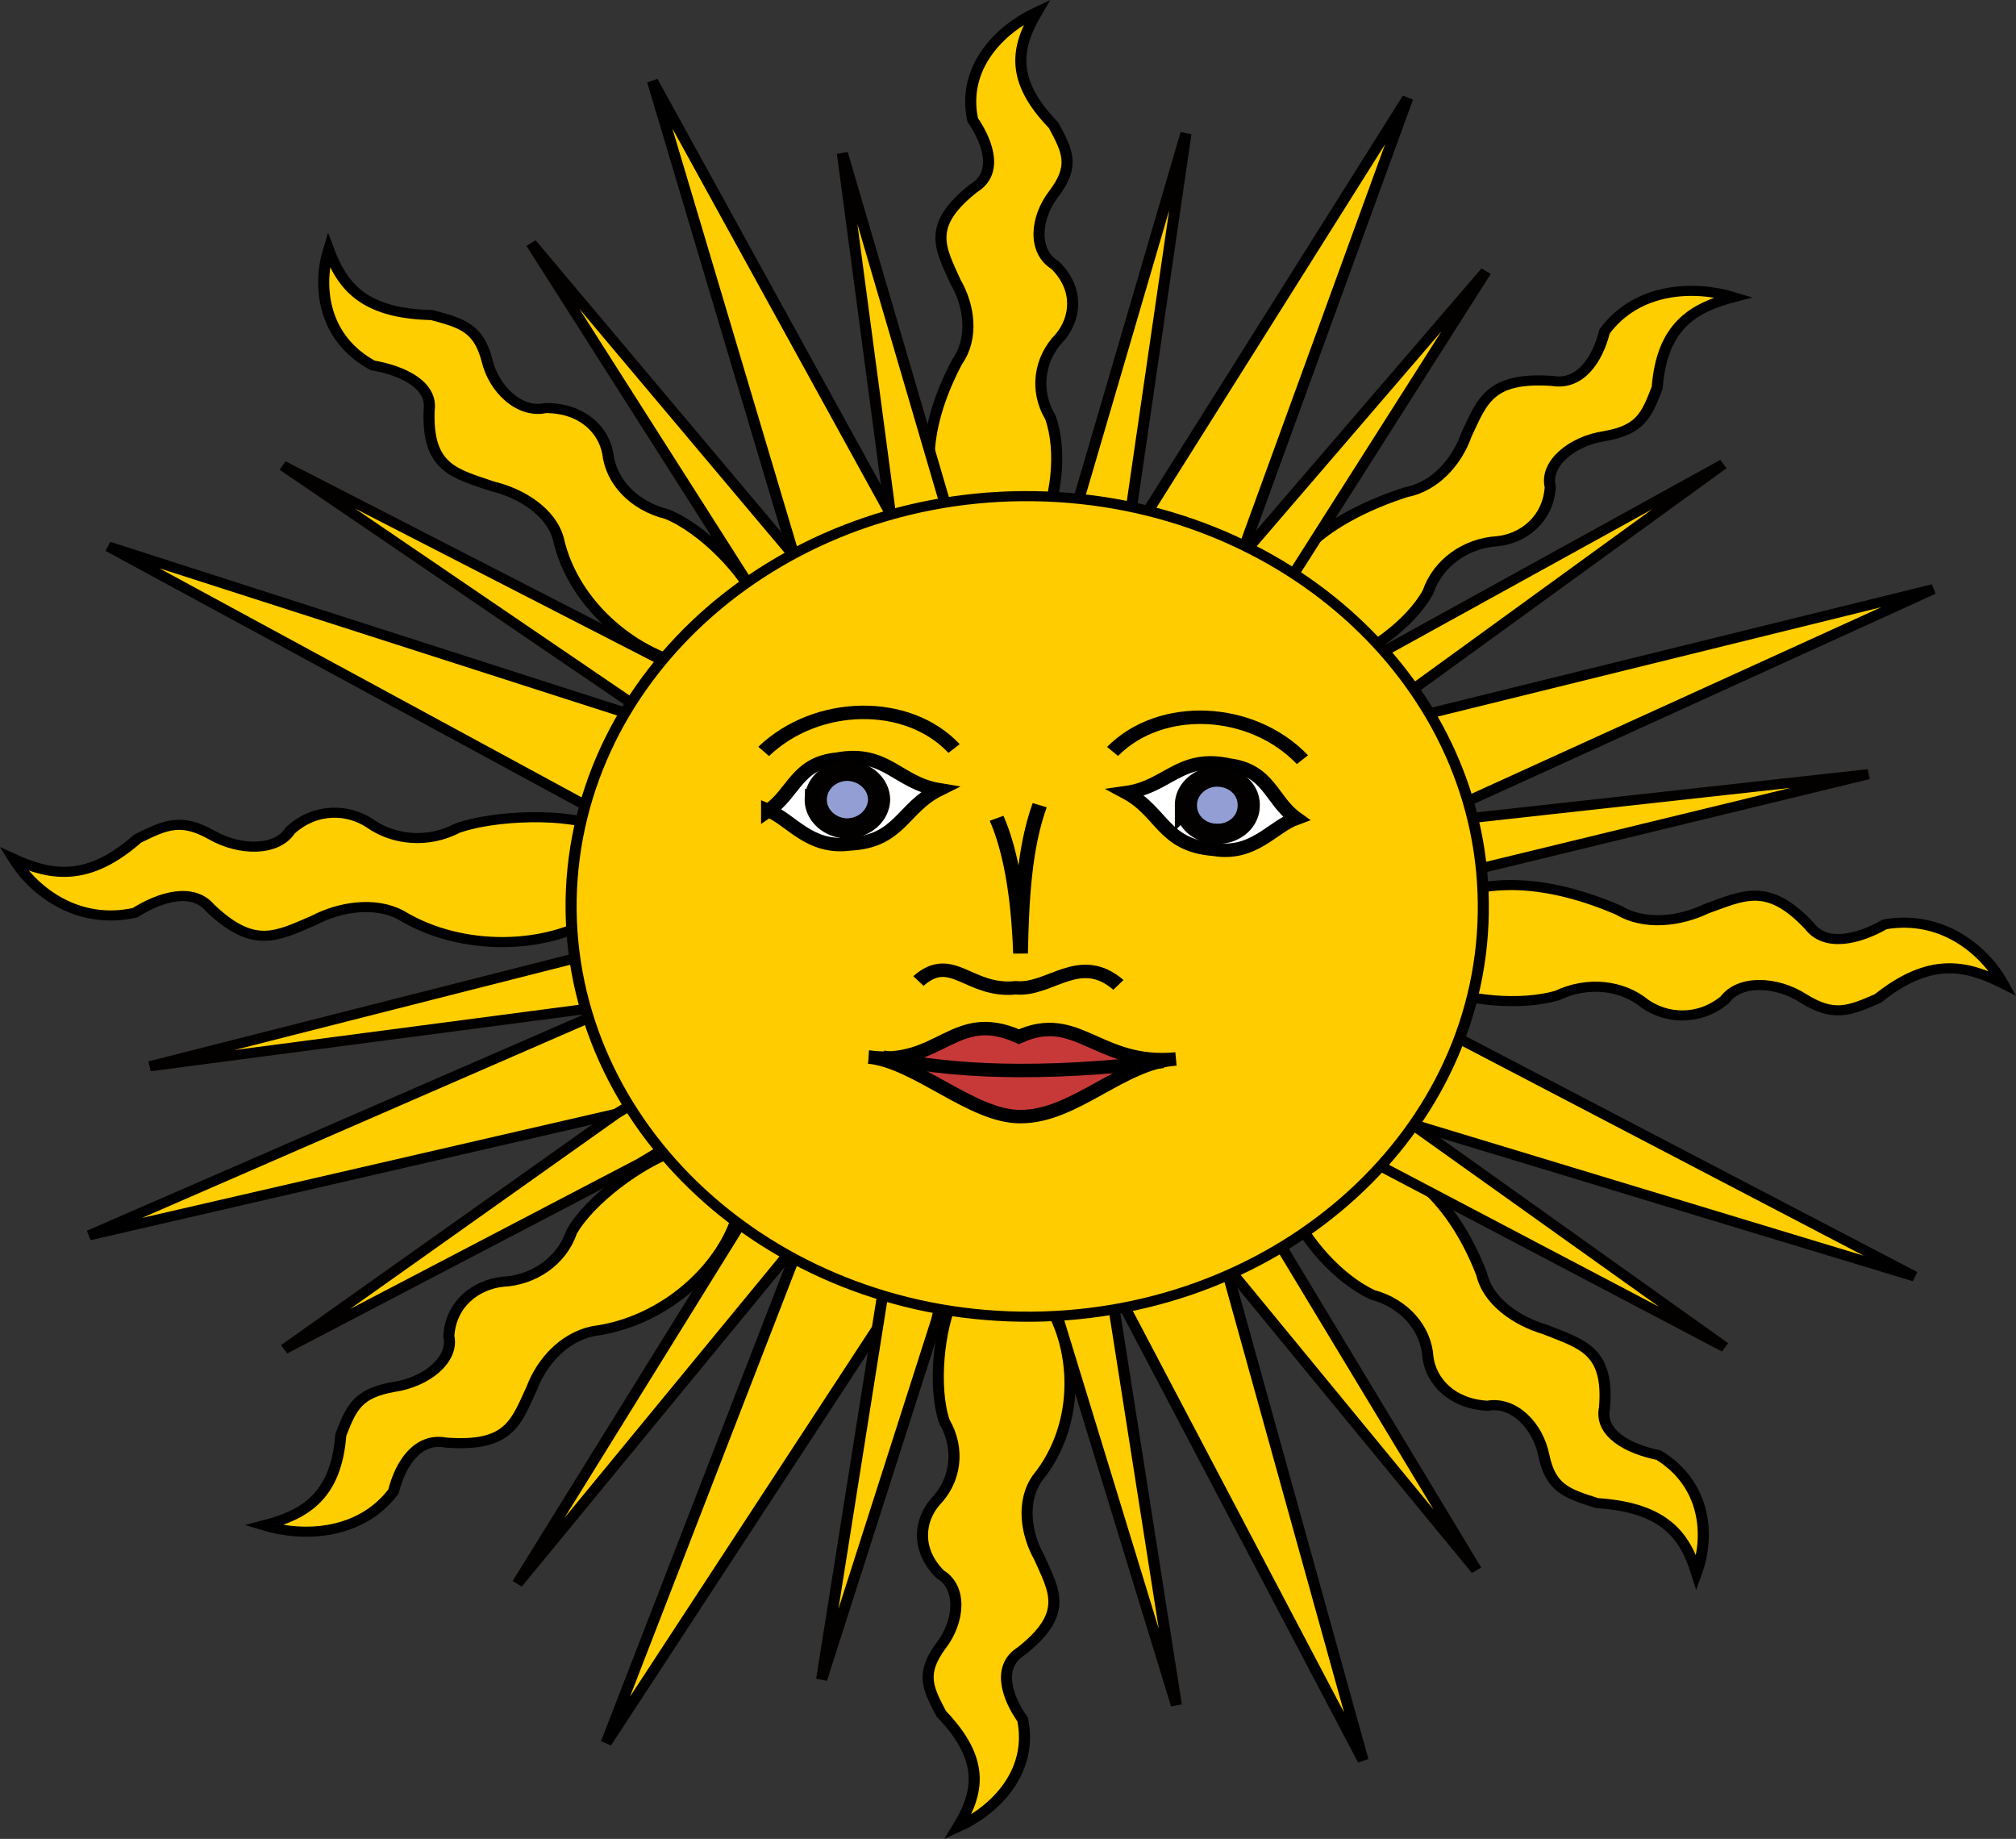
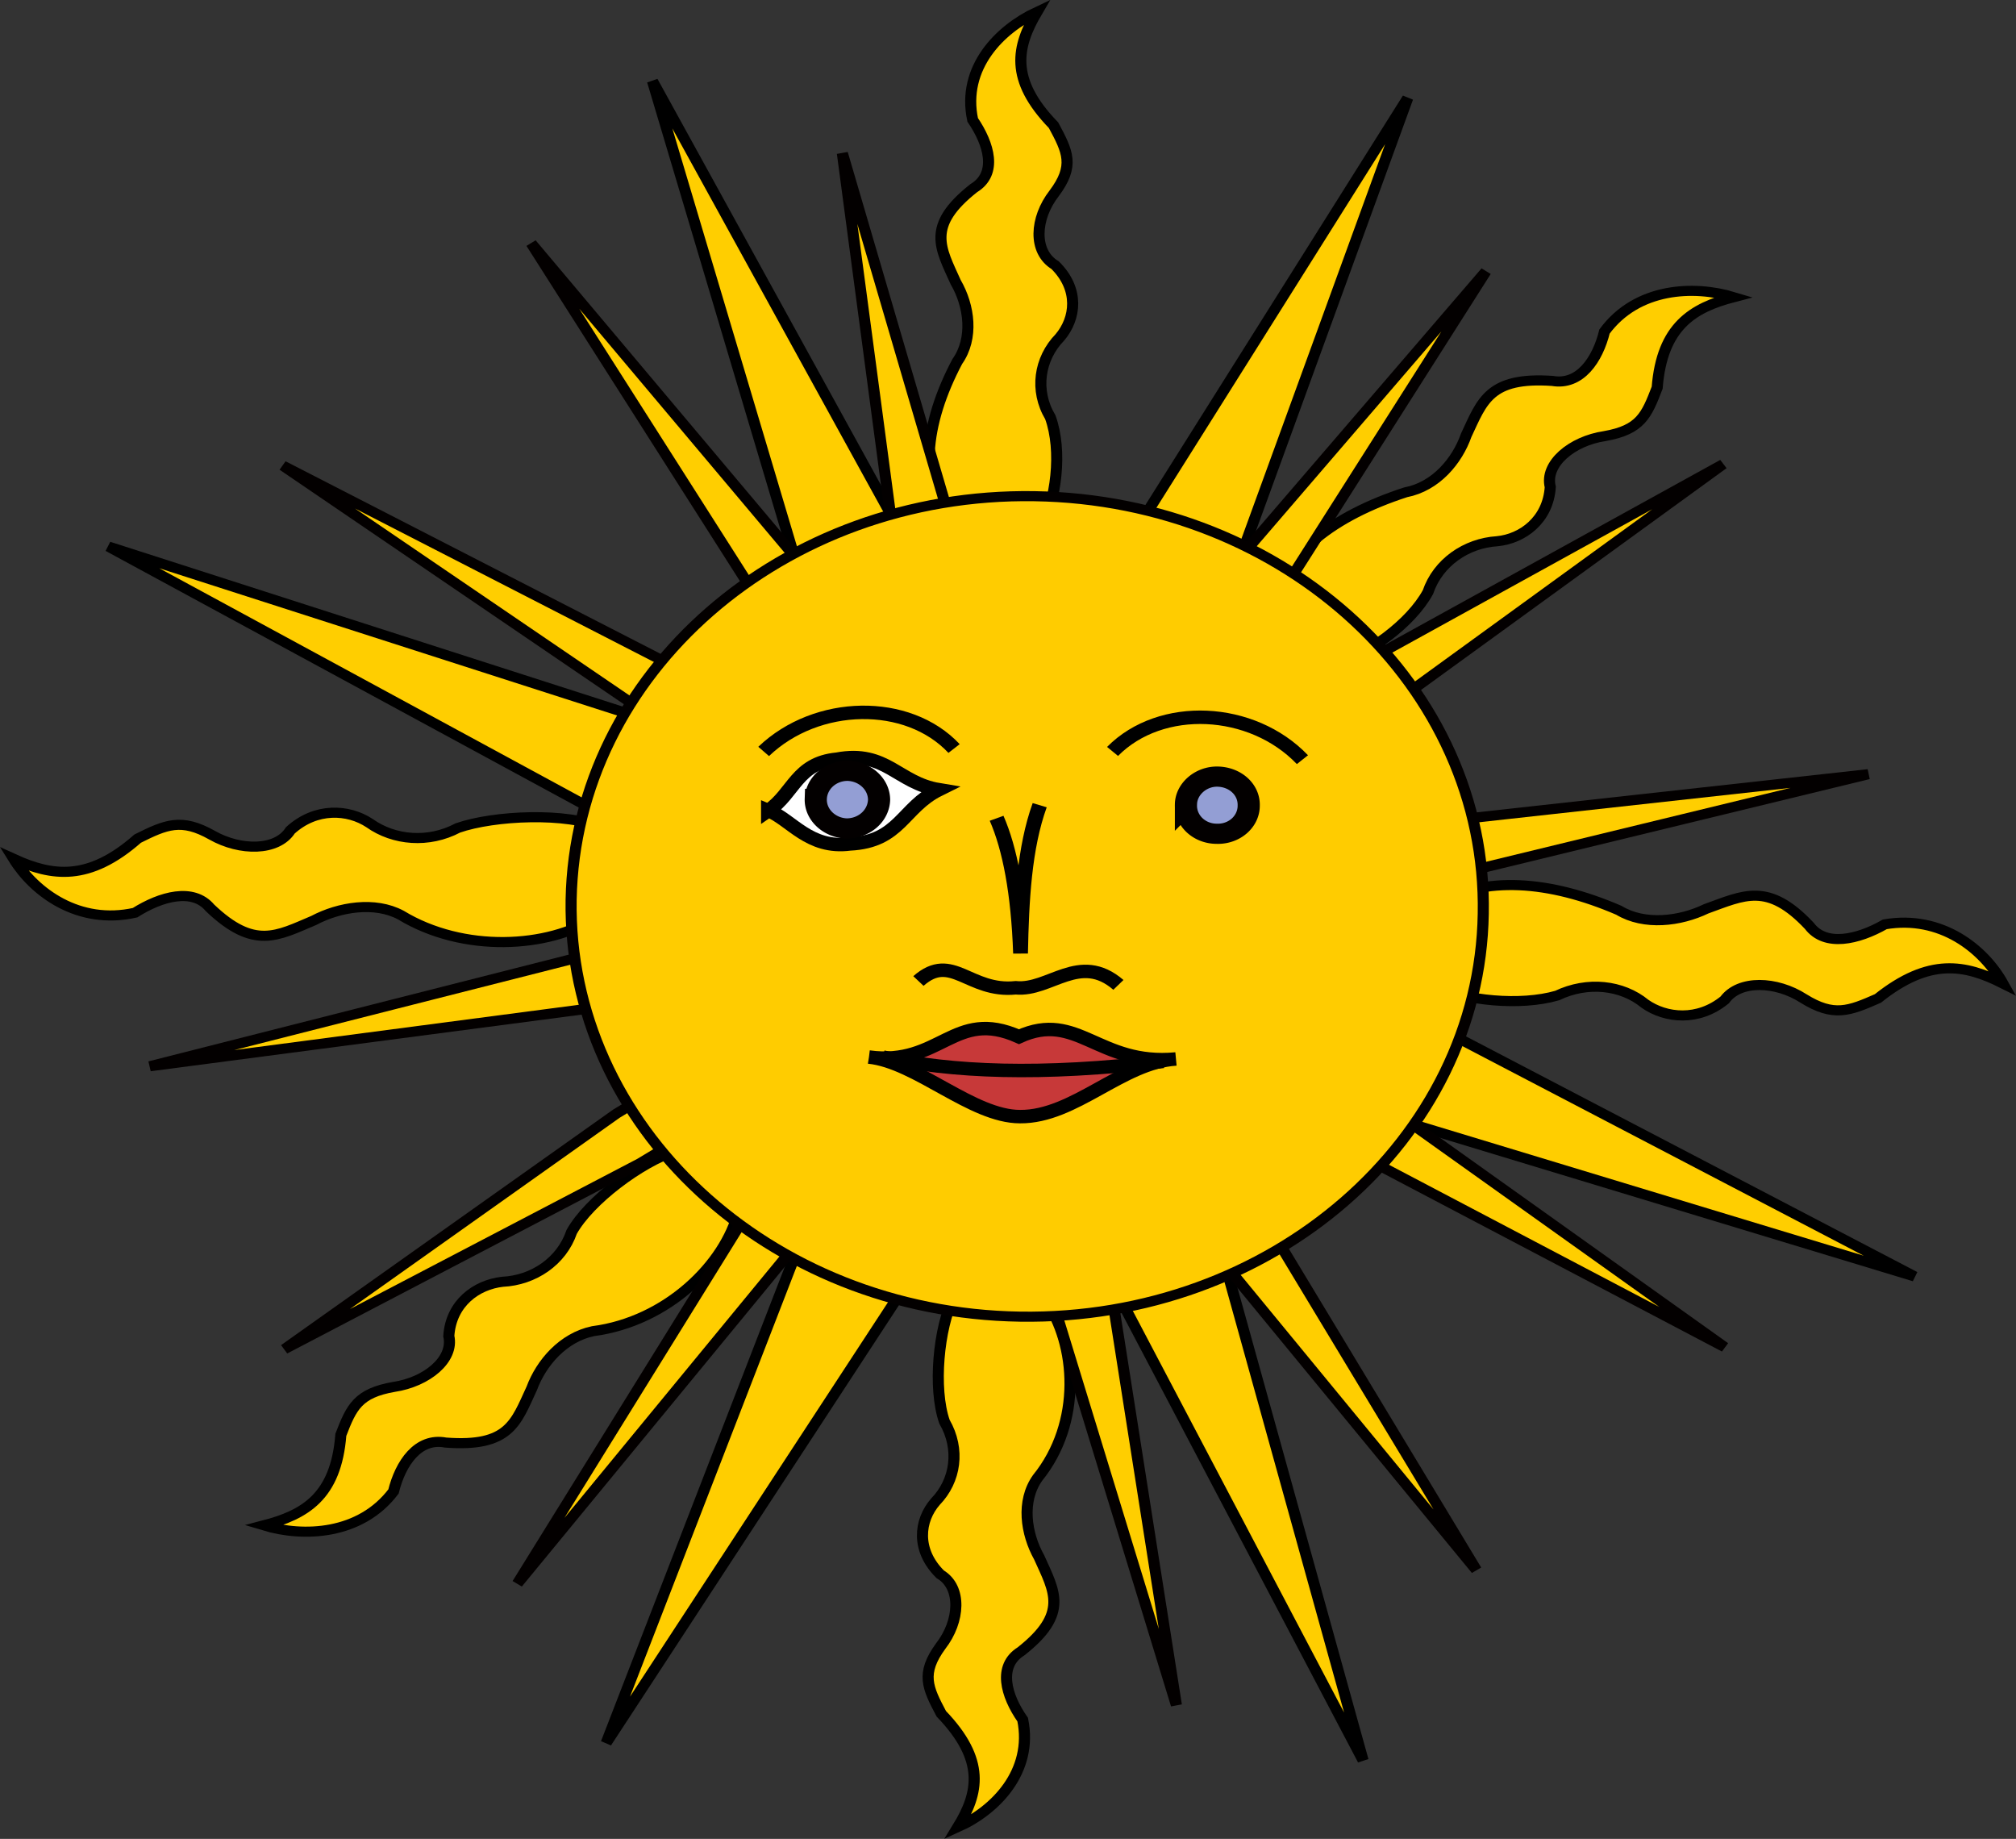
<svg xmlns="http://www.w3.org/2000/svg" width="639.992" height="583.639" viewBox="0 0 639.992 583.639">
  <rect x="0" y="0" width="639.992" height="583.639" fill="#333333" stroke="none" />
  <path d="M152.352 365.328l-.648-114.12c2.16-4.536 3.024-11.952 1.368-16.992-2.16-3.96-1.512-8.712 1.296-11.88 2.16-2.808 2.664-7.128-.648-10.728-3.024-2.016-2.736-6.984-.144-10.656 2.808-4.104 1.872-6.192-.072-10.152-6.048-6.84-4.968-11.736-2.232-16.848-5.04 2.592-10.224 8.28-8.712 16.056 2.232 3.6 3.384 7.992.144 10.152-6.48 5.616-4.536 8.856-2.448 13.968 1.872 3.528 2.448 8.352.216 11.808-4.536 9.432-5.256 18.216-.936 24.912l.432 114.264c-2.016 4.464-2.808 13.464-1.224 18.432 2.16 4.104 1.512 8.784-1.224 11.88-2.232 2.808-2.664 7.2.648 10.8 2.952 1.944 2.664 6.984.072 10.656-2.736 4.104-1.8 6.192.072 10.08 6.048 6.912 5.04 11.808 2.232 16.848 5.112-2.52 10.224-8.28 8.784-15.984-2.304-3.6-3.384-7.992-.216-10.152 6.48-5.616 4.536-8.856 2.448-13.968-1.8-3.528-2.448-8.352-.216-11.808 6.048-8.208 5.328-19.872 1.008-26.568z" fill="#ffce00" fill-rule="evenodd" stroke="#000" stroke-width="1.5" transform="matrix(2.345 0 0 2.135 -25.52 -367.624)" />
  <path d="M175.536 355.32l-43.632-105.84-32.688-65.232 20.016 73.728 41.688 103.896 34.488 72-19.872-78.552z" fill="#ffce00" fill-rule="evenodd" stroke="#000" stroke-width="1.5" transform="matrix(2.345 0 0 2.135 -25.52 -367.624)" />
  <path d="M160.992 361.8l-21.384-111.816-14.688-55.008 6.696 55.224 21.312 113.76 17.208 61.704-9.144-63.864z" fill="#ffce00" fill-rule="evenodd" stroke="#030000" stroke-width="1.5" transform="matrix(2.345 0 0 2.135 -25.52 -367.624)" />
  <path d="M110.88 352.224l80.352-81c4.752-1.656 10.656-6.336 12.96-11.016 1.368-4.392 5.184-7.272 9.36-7.56 3.456-.36 6.912-3.168 7.2-8.064-.792-3.456 2.952-6.84 7.344-7.56 4.896-.936 5.688-3.096 7.128-7.2.648-9.144 4.824-11.88 10.368-13.464-5.4-1.8-13.104-1.44-17.496 5.112-.936 4.176-3.312 8.064-7.056 7.344-8.568-.648-9.504 3.024-11.664 8.064-1.224 3.816-4.104 7.632-8.208 8.496-9.864 3.528-16.56 9.216-18.216 17.064l-80.64 80.856c-4.68 1.656-11.664 7.344-14.04 12.024-1.368 4.392-5.184 7.2-9.36 7.416-3.528.432-6.984 3.168-7.272 8.064.72 3.528-3.024 6.84-7.416 7.56-4.896.936-5.76 3.024-7.2 7.128-.648 9.216-4.896 11.88-10.44 13.464 5.4 1.8 13.104 1.44 17.568-5.04.936-4.176 3.312-8.064 7.056-7.272 8.64.72 9.504-2.952 11.664-8.064 1.296-3.816 4.248-7.56 8.28-8.496 10.08-1.44 17.928-10.008 19.728-17.856z" fill="#ffce00" fill-rule="evenodd" stroke="#000" stroke-width="1.5" transform="matrix(2.345 0 0 2.135 -25.52 -367.624)" />
  <path d="M134.424 361.656l44.064-105.624 22.968-69.264-37.944 66.24-43.992 102.96-26.568 75.312 41.472-69.624z" fill="#ffce00" fill-rule="evenodd" stroke="#000" stroke-width="1.5" transform="matrix(2.345 0 0 2.135 -25.52 -367.624)" />
  <path d="M119.592 355.968l63.936-94.176 28.512-49.248-34.272 43.776-65.376 95.544-31.464 55.728 38.664-51.624z" fill="#ffce00" fill-rule="evenodd" stroke="#030000" stroke-width="1.5" transform="matrix(2.345 0 0 2.135 -25.52 -367.624)" />
  <path d="M91.656 308.52l113.112 10.224c4.536 2.232 11.952 3.024 16.92 1.44 4.104-2.16 8.784-1.584 11.88 1.224 2.808 2.16 7.2 2.664 10.8-.576 2.016-3.024 6.984-2.808 10.656-.216 4.104 2.808 6.192 1.872 10.08 0 6.984-6.12 11.808-5.04 16.92-2.232-2.592-5.112-8.352-10.224-15.984-8.784-3.672 2.304-8.064 3.384-10.224.216-5.616-6.552-8.856-4.536-13.968-2.52-3.528 1.872-8.352 2.52-11.808.216-9.432-4.464-18.216-5.184-24.984-.864L92.448 295.272c-4.752-2.376-14.688-1.872-19.584 0-3.96 2.304-8.64 1.872-11.952-.72-2.88-2.088-7.272-2.376-10.728 1.08-1.8 3.096-6.768 3.096-10.584.72-4.176-2.592-6.264-1.584-10.08.504-6.624 6.408-11.592 5.616-16.776 3.024 2.808 4.968 8.784 9.864 16.416 7.992 3.528-2.448 7.848-3.744 10.152-.72 5.976 6.264 9.072 4.176 14.04 1.872 3.456-2.016 8.28-2.88 11.808-.792 8.424 5.616 19.944 4.968 26.496.288z" fill="#ffce00" fill-rule="evenodd" stroke="#000" stroke-width="1.5" transform="matrix(2.345 0 0 2.135 -25.52 -367.624)" />
-   <path d="M101.448 335.952l105.912-43.56 65.232-32.616-73.656 19.944-103.968 41.688-72 34.416 78.48-19.872z" fill="#ffce00" fill-rule="evenodd" stroke="#000" stroke-width="1.5" transform="matrix(2.345 0 0 2.135 -25.52 -367.624)" />
  <path d="M95.04 321.48l113.688-19.512 55.08-14.688-55.224 6.696L92.88 313.488l-61.704 17.208 63.864-9.216z" fill="#ffce00" fill-rule="evenodd" stroke="#030000" stroke-width="1.5" transform="matrix(2.345 0 0 2.135 -25.52 -367.624)" />
-   <path d="M104.976 271.224l80.712 80.424c1.656 4.752 6.336 10.656 11.016 13.032 4.392 1.296 7.272 5.112 7.488 9.288.432 3.528 3.168 6.912 8.064 7.2 3.528-.72 6.84 2.952 7.632 7.416.936 4.824 3.024 5.616 7.2 7.056 9.144.648 11.88 4.824 13.464 10.368 1.8-5.4 1.368-13.104-5.112-17.496-4.176-.936-8.064-3.24-7.344-7.056.648-8.568-3.024-9.432-8.136-11.664-3.744-1.224-7.632-4.104-8.496-8.208-3.456-9.792-9.216-16.488-16.992-18.216l-80.784-80.928c-1.728-5.112-7.776-11.736-12.528-13.824-4.464-1.224-7.56-4.824-7.992-9-.576-3.528-3.456-6.768-8.424-6.768-3.456.864-6.984-2.736-7.92-7.056-1.152-4.824-3.312-5.544-7.488-6.768-9.216-.216-12.096-4.248-13.968-9.72-1.512 5.472-.792 13.176 5.976 17.208 4.176.792 8.136 2.952 7.632 6.696-.288 8.64 3.456 9.36 8.64 11.304 3.816 1.008 7.848 3.744 8.856 7.776 2.016 9.936 10.584 17.568 18.504 18.936z" fill="#ffce00" fill-rule="evenodd" stroke="#000" stroke-width="1.5" transform="matrix(2.345 0 0 2.135 -25.52 -367.624)" />
  <path d="M95.184 294.912l105.696 43.992 69.192 23.04L203.904 324 100.8 280.008 25.56 253.44l69.624 41.472z" fill="#ffce00" fill-rule="evenodd" stroke="#000" stroke-width="1.5" transform="matrix(2.345 0 0 2.135 -25.52 -367.624)" />
  <path d="M100.872 280.08l94.248 63.936 49.248 28.44-43.776-34.272-95.616-65.304-55.8-31.464 51.696 38.664z" fill="#ffce00" fill-rule="evenodd" stroke="#030000" stroke-width="1.5" transform="matrix(2.345 0 0 2.135 -25.52 -367.624)" />
  <path d="M189 274.608l-94.68 63.144-44.928 34.992 48.168-27.648 96.552-64.008 50.04-39.888L189 274.608z" fill="#ffce00" fill-rule="evenodd" stroke="#030000" stroke-width="1.5" transform="matrix(2.345 0 0 2.135 -25.52 -367.624)" />
-   <path d="M154.8 254.376l-24.552 111.168-8.136 56.304 15.552-53.352 25.344-112.968 8.424-63.504-16.632 62.352z" fill="#ffce00" fill-rule="evenodd" stroke="#030000" stroke-width="1.5" transform="matrix(2.345 0 0 2.135 -25.52 -367.624)" />
  <path d="M115.2 264.24L176.616 360l34.128 45.576-26.784-48.744-62.208-97.632L82.8 208.368l32.4 55.872z" fill="#ffce00" fill-rule="evenodd" stroke="#030000" stroke-width="1.5" transform="matrix(2.345 0 0 2.135 -25.52 -367.624)" />
  <path d="M211.68 308.016c-.504 33.624-28.656 60.48-62.712 59.904-34.056-.576-61.272-28.368-60.768-61.992.576-33.696 28.656-60.552 62.712-59.976 34.128.576 61.344 28.368 60.768 62.064z" fill="#fc0" fill-rule="evenodd" stroke="#030000" stroke-width="1.5" stroke-linecap="round" transform="matrix(2.345 0 0 2.135 -25.52 -367.624)" />
  <path d="M114.264 283.896c7.2-7.56 19.512-7.776 25.776-.432" fill="none" stroke="#000" stroke-width="2" transform="matrix(2.345 0 0 2.135 -25.52 -367.624)" />
  <path d="M114.912 292.68c3.096 1.368 5.544 5.76 11.016 4.968 6.768-.36 7.128-5.4 12.024-8.064-5.544-1.008-7.128-5.904-13.752-4.536-5.472.576-5.832 5.04-9.288 7.632z" fill="#fff" stroke="#000" stroke-width="2" transform="matrix(2.345 0 0 2.135 -25.52 -367.624)" />
  <path d="M129.888 291.096a4.38 4.38 0 01-4.392 4.248c-2.304-.072-4.248-2.016-4.176-4.392a4.304 4.304 0 014.32-4.176c2.376.072 4.248 2.016 4.248 4.32z" fill="#939ed4" fill-rule="evenodd" stroke="#030000" stroke-width="3" stroke-linecap="round" transform="matrix(2.345 0 0 2.135 -25.52 -367.624)" />
  <path d="M135.216 318.024c4.536-4.392 6.84 1.728 13.176 1.008 4.608.504 8.64-5.4 13.896-.432" fill="none" stroke="#000" stroke-width="2" transform="matrix(2.345 0 0 2.135 -25.52 -367.624)" />
-   <path d="M128.52 329.328c6.48.72 13.968 8.856 20.448 8.856 7.344.072 13.752-8.064 21.096-8.568-10.512 1.08-13.32-7.272-21.24-3.312-8.784-4.32-10.584 4.464-20.304 3.024z" fill="#c73939" stroke="#000" stroke-width="2" transform="matrix(2.345 0 0 2.135 -25.52 -367.624)" />
+   <path d="M128.52 329.328c6.48.72 13.968 8.856 20.448 8.856 7.344.072 13.752-8.064 21.096-8.568-10.512 1.08-13.32-7.272-21.24-3.312-8.784-4.32-10.584 4.464-20.304 3.024" fill="#c73939" stroke="#000" stroke-width="2" transform="matrix(2.345 0 0 2.135 -25.52 -367.624)" />
  <path d="M187.2 285.12c-6.84-7.848-19.152-8.496-25.704-1.224" fill="none" stroke="#000" stroke-width="2" transform="matrix(2.345 0 0 2.135 -25.52 -367.624)" />
-   <path d="M186.336 293.832c-3.24 1.296-5.76 5.616-11.16 4.608-6.84-.576-6.912-5.544-11.808-8.424 5.616-.864 7.272-5.688 13.896-4.104 5.472.792 5.688 5.256 9.072 7.92z" fill="#fff" stroke="#000" stroke-width="2" transform="matrix(2.345 0 0 2.135 -25.52 -367.624)" />
  <path d="M171.432 291.816a4.167 4.167 0 004.176 4.32 4.167 4.167 0 004.32-4.176c.072-2.376-1.8-4.248-4.176-4.32-2.304-.072-4.32 1.872-4.32 4.176z" fill="#939ed4" fill-rule="evenodd" stroke="#030000" stroke-width="3" stroke-linecap="round" transform="matrix(2.345 0 0 2.135 -25.52 -367.624)" />
  <path d="M145.8 293.832c1.8 4.536 2.952 11.088 3.24 20.088.144-7.92.504-15.696 2.592-22.032M130.392 329.328c9.36 2.232 21.312 2.808 37.944.648" fill="none" stroke="#000" stroke-width="2" transform="matrix(2.345 0 0 2.135 -25.52 -367.624)" />
</svg>